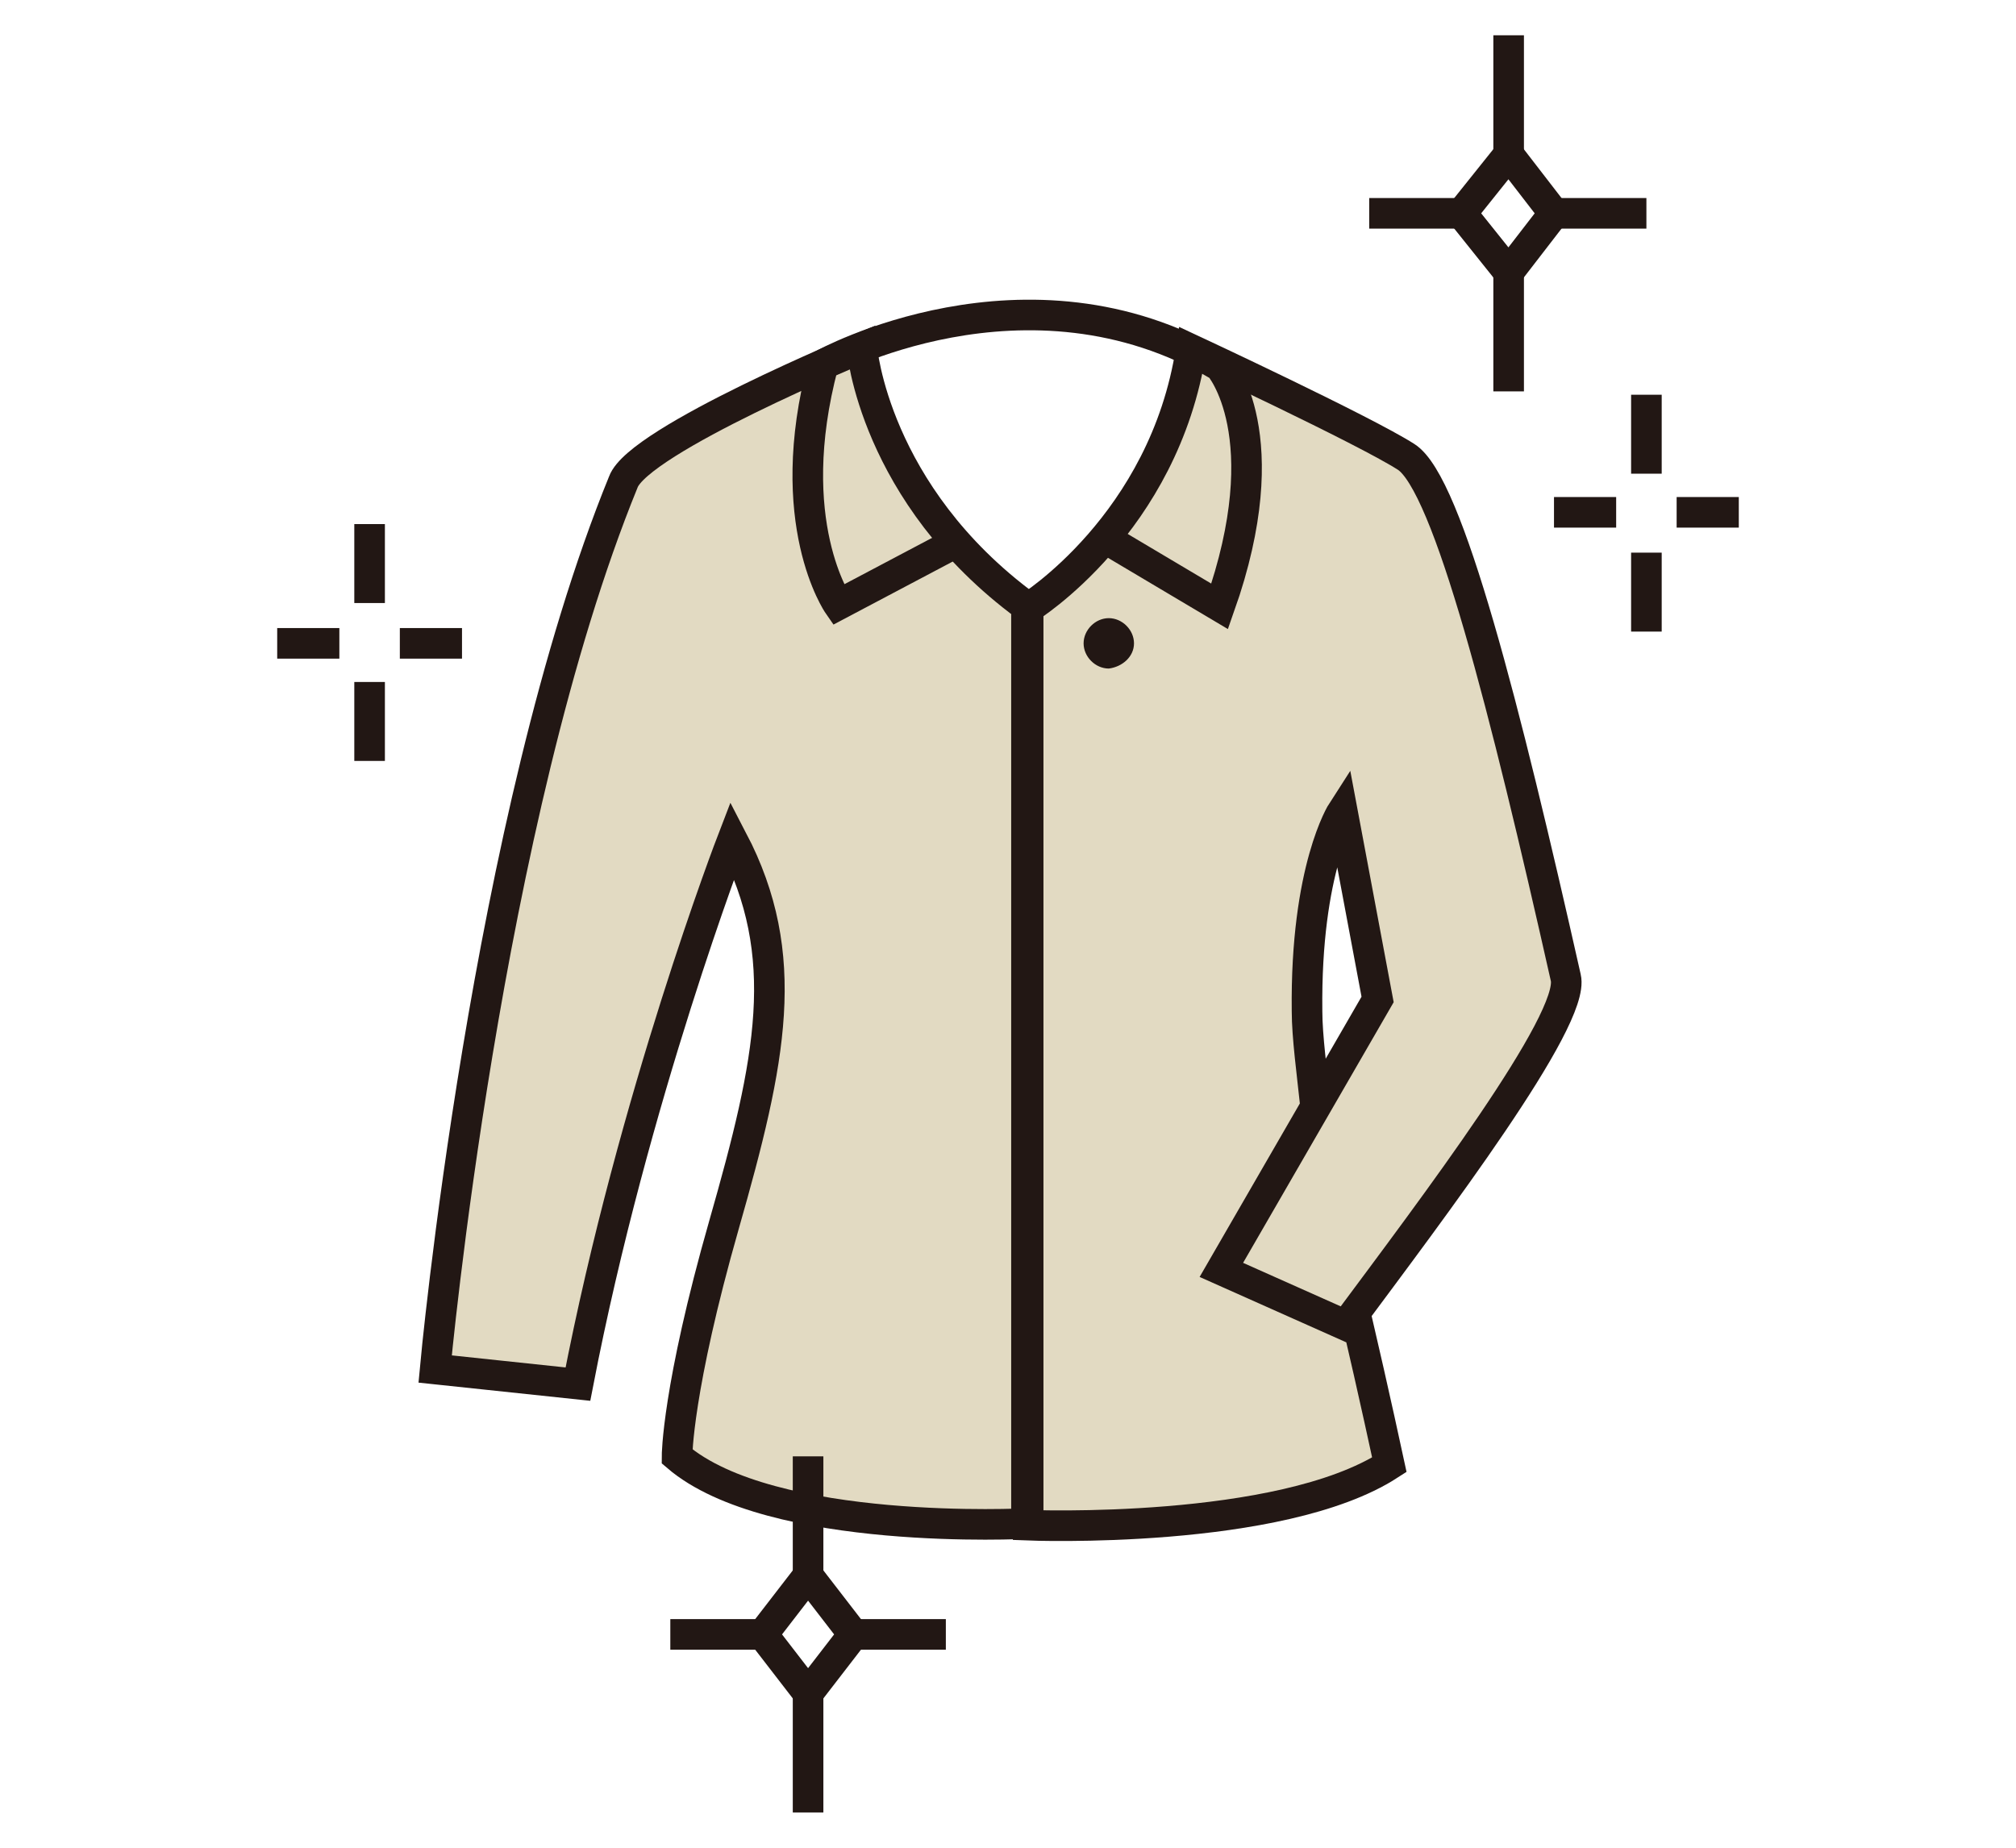
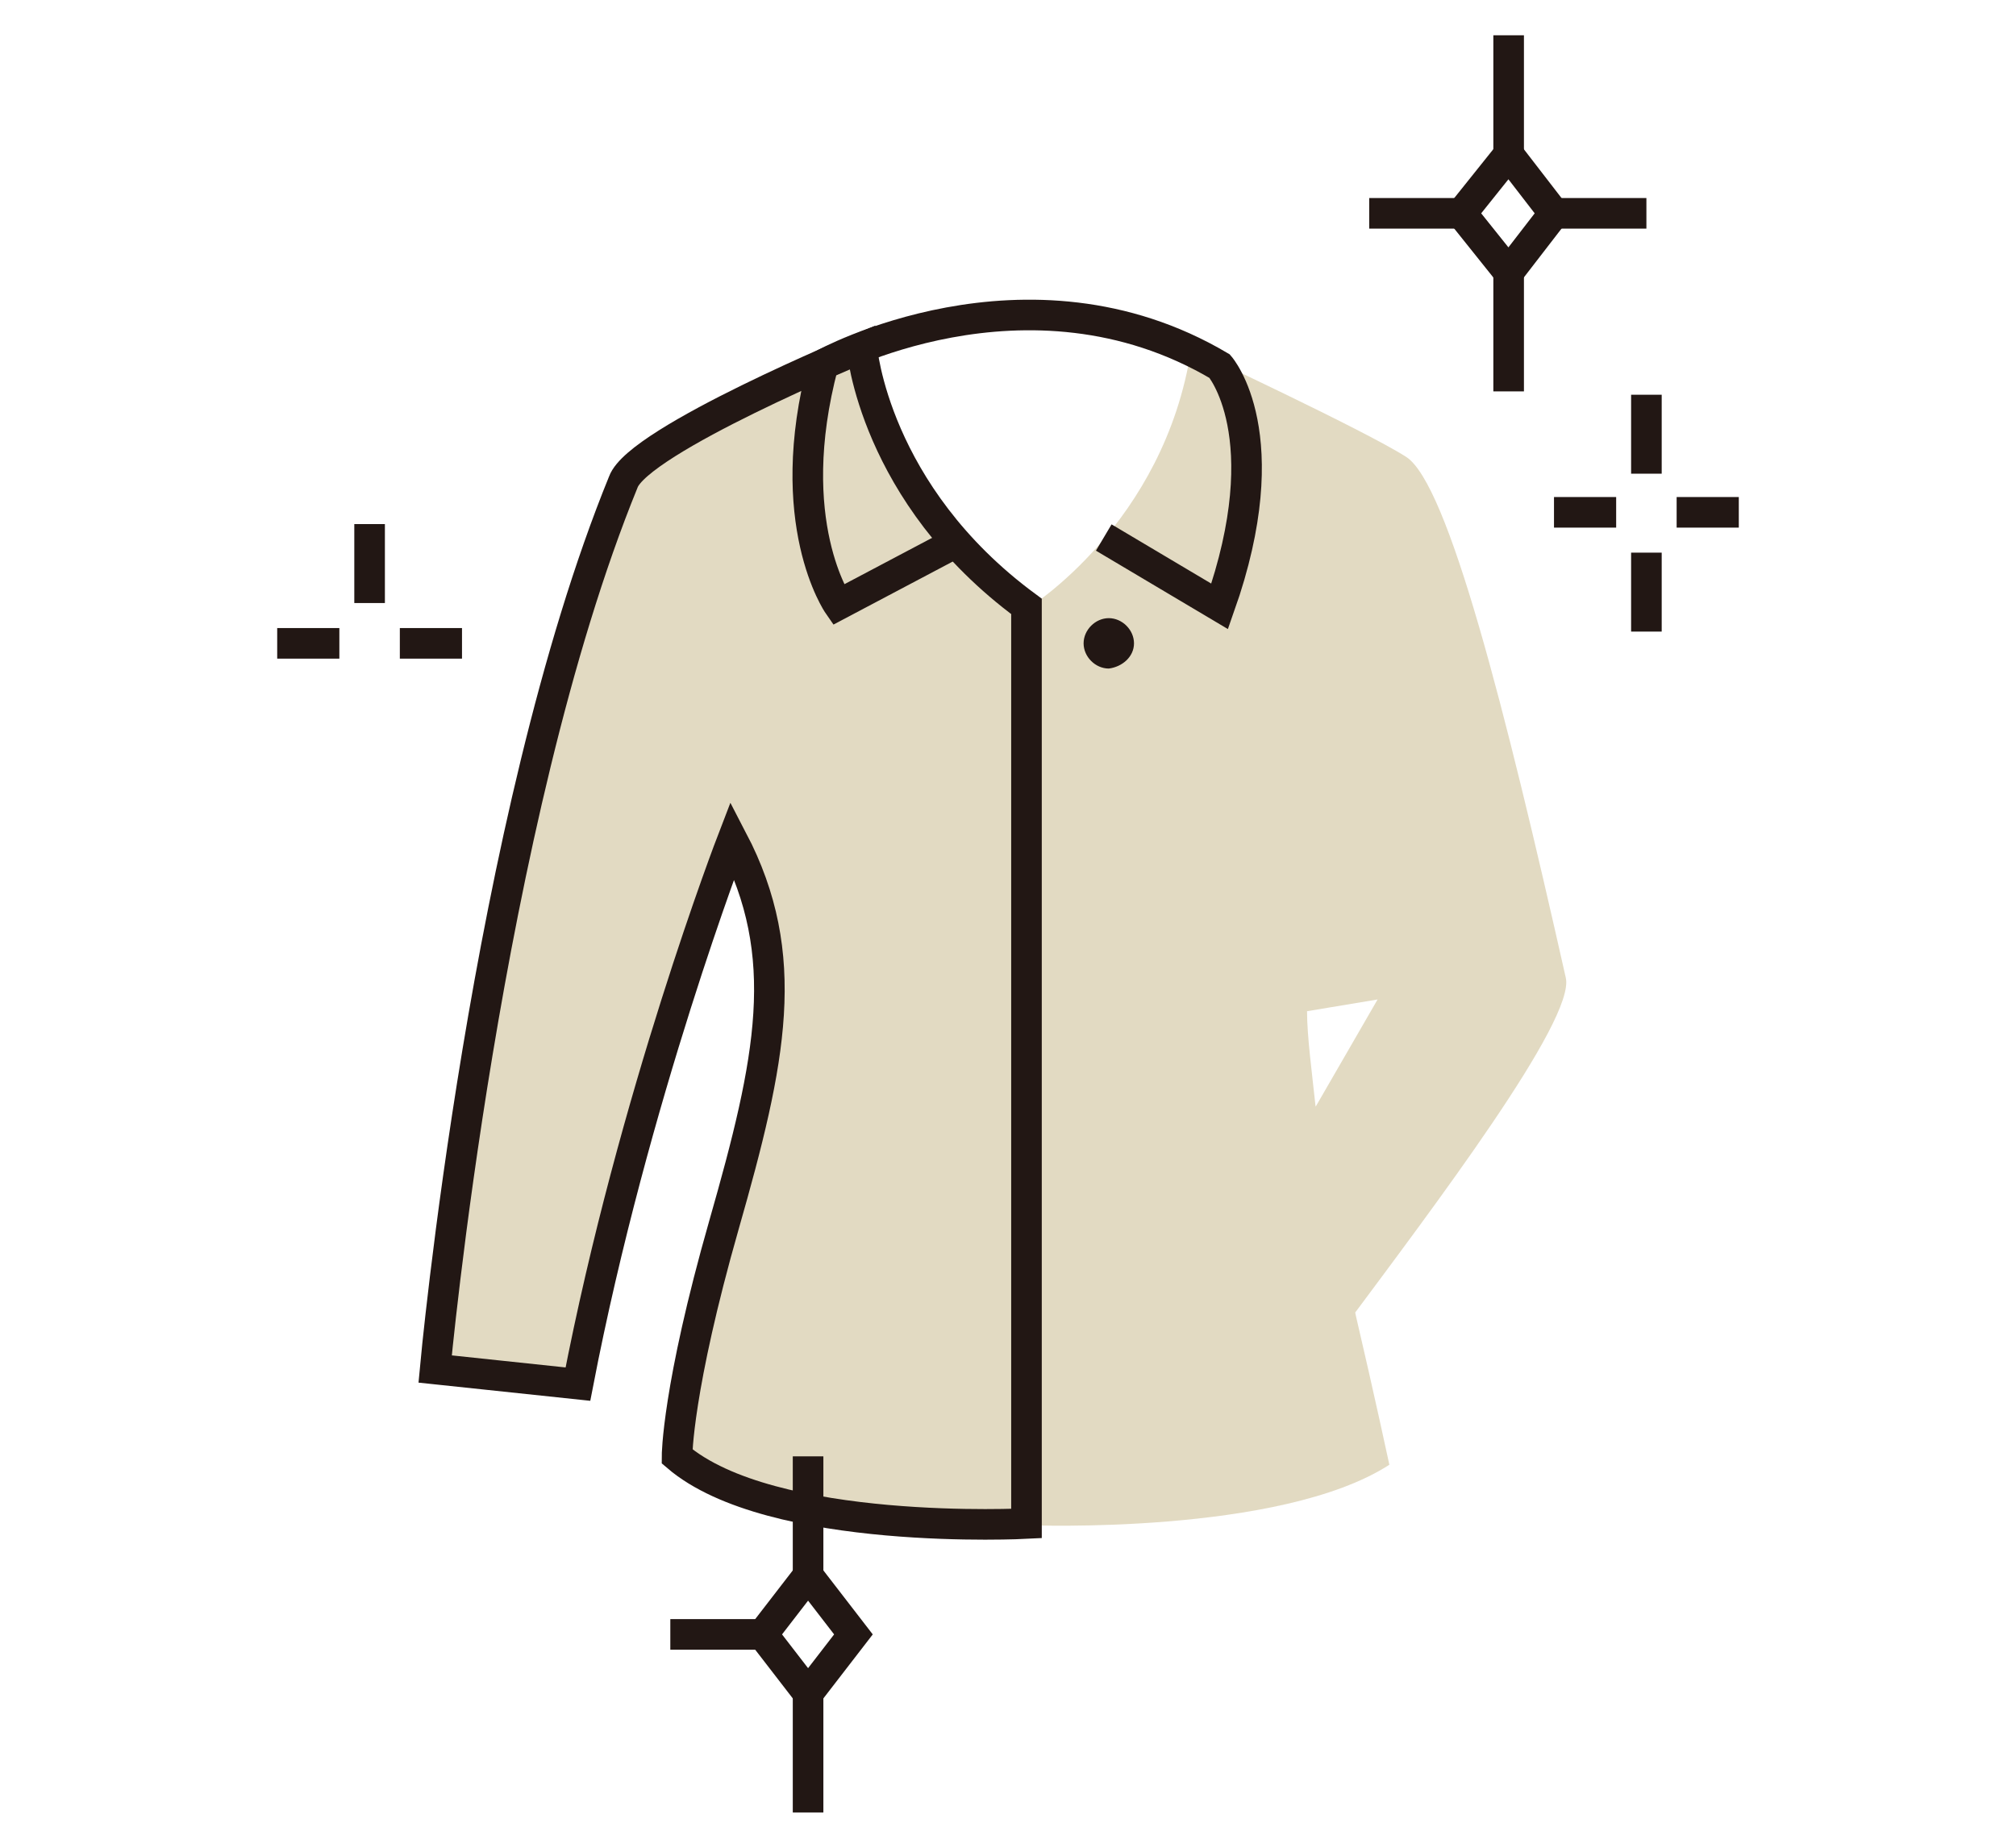
<svg xmlns="http://www.w3.org/2000/svg" version="1.1" id="レイヤー_1" x="0px" y="0px" width="120px" height="110px" viewBox="0 0 120 110" style="enable-background:new 0 0 120 110;" xml:space="preserve">
  <style type="text/css">
	.st0{fill:#FFFFFF;}
	.st1{fill:#E2DAC2;}
	.st2{fill:none;stroke:#221714;stroke-width:1.821;stroke-miterlimit:10;}
	.st3{fill:#221714;}
</style>
  <rect y="0" class="st0" width="120" height="110" />
  <g>
    <path class="st1" d="M51.3,20.7c0,0,0.7,8.7,9.8,15.4v54.6c0,0-15.2,0.8-20.8-4c0,0,0-4,2.8-13.8c2.8-9.8,4.1-16,0.5-22.9   c0,0-5.9,15.3-9.2,32.4l-8.5-0.9c0,0,3-32.7,11.2-52.8C38,26.2,51.3,20.7,51.3,20.7z" />
-     <path class="st1" d="M78.3,65.8c-0.2-1.9-0.5-4.1-0.5-5.6c-0.1-8.5,2.1-11.9,2.1-11.9L82,59.5l-9.3,16.1l7.4,3.3   c5.2-7,13.7-18.2,13.1-20.7c-3.6-16-7-29.4-9.5-31c-2.5-1.6-12.8-6.4-12.8-6.4c-1.6,10.4-9.7,15.4-9.7,15.4v54.6   c0,0,15,0.6,21.5-3.6c0,0-0.9-4.2-2-8.9" />
+     <path class="st1" d="M78.3,65.8c-0.2-1.9-0.5-4.1-0.5-5.6L82,59.5l-9.3,16.1l7.4,3.3   c5.2-7,13.7-18.2,13.1-20.7c-3.6-16-7-29.4-9.5-31c-2.5-1.6-12.8-6.4-12.8-6.4c-1.6,10.4-9.7,15.4-9.7,15.4v54.6   c0,0,15,0.6,21.5-3.6c0,0-0.9-4.2-2-8.9" />
    <g>
      <line class="st2" x1="89.8" y1="2.1" x2="89.8" y2="9.2" />
      <line class="st2" x1="16.5" y1="38.3" x2="20.2" y2="38.3" />
      <g>
        <g>
          <path class="st2" d="M51.3,20.7c0,0,0.7,8.7,9.8,15.4v54.6c0,0-15.2,0.8-20.8-4c0,0,0-4,2.8-13.8c2.8-9.8,4.1-16,0.5-22.9      c0,0-5.9,15.3-9.2,32.4l-8.5-0.9c0,0,3-32.7,11.2-52.8C38,26.2,51.3,20.7,51.3,20.7z" />
-           <path class="st2" d="M78.3,65.8c-0.2-1.9-0.5-4.1-0.5-5.6c-0.1-8.5,2.1-11.9,2.1-11.9L82,59.5l-9.3,16.1l7.4,3.3      c5.2-7,13.7-18.2,13.1-20.7c-3.6-16-7-29.4-9.5-31c-2.5-1.6-12.8-6.4-12.8-6.4c-1.6,10.4-9.7,15.4-9.7,15.4v54.6      c0,0,15,0.6,21.5-3.6c0,0-0.9-4.2-2-8.9" />
          <path class="st2" d="M56.9,32.3L49.9,36c0,0-3.4-4.9-0.9-14.3c0,0,12.1-6.7,23.6,0.1c0,0,3.6,4.1,0,14.3l-6.9-4.1" />
          <path class="st3" d="M67.5,38.3c0-0.8-0.7-1.5-1.5-1.5c-0.8,0-1.5,0.7-1.5,1.5c0,0.8,0.7,1.5,1.5,1.5      C66.8,39.7,67.5,39.1,67.5,38.3z" />
        </g>
        <polygon class="st2" points="92.5,12.7 89.8,16.2 87,12.7 89.8,9.2    " />
        <line class="st2" x1="89.8" y1="16.2" x2="89.8" y2="23.3" />
        <line class="st2" x1="81.5" y1="12.7" x2="87" y2="12.7" />
        <line class="st2" x1="92.5" y1="12.7" x2="98" y2="12.7" />
        <polygon class="st2" points="50.8,97.3 48.1,100.8 45.4,97.3 48.1,93.8    " />
        <line class="st2" x1="48.1" y1="86.7" x2="48.1" y2="93.8" />
        <line class="st2" x1="48.1" y1="100.8" x2="48.1" y2="107.9" />
        <line class="st2" x1="39.9" y1="97.3" x2="45.4" y2="97.3" />
-         <line class="st2" x1="50.8" y1="97.3" x2="56.3" y2="97.3" />
        <line class="st2" x1="98" y1="23.5" x2="98" y2="28.2" />
        <line class="st2" x1="98" y1="32.9" x2="98" y2="37.6" />
        <line class="st2" x1="92.5" y1="30.5" x2="96.2" y2="30.5" />
        <line class="st2" x1="99.8" y1="30.5" x2="103.5" y2="30.5" />
        <line class="st2" x1="22" y1="31.2" x2="22" y2="35.9" />
-         <line class="st2" x1="22" y1="40.6" x2="22" y2="45.3" />
        <line class="st2" x1="23.8" y1="38.3" x2="27.5" y2="38.3" />
      </g>
    </g>
  </g>
</svg>